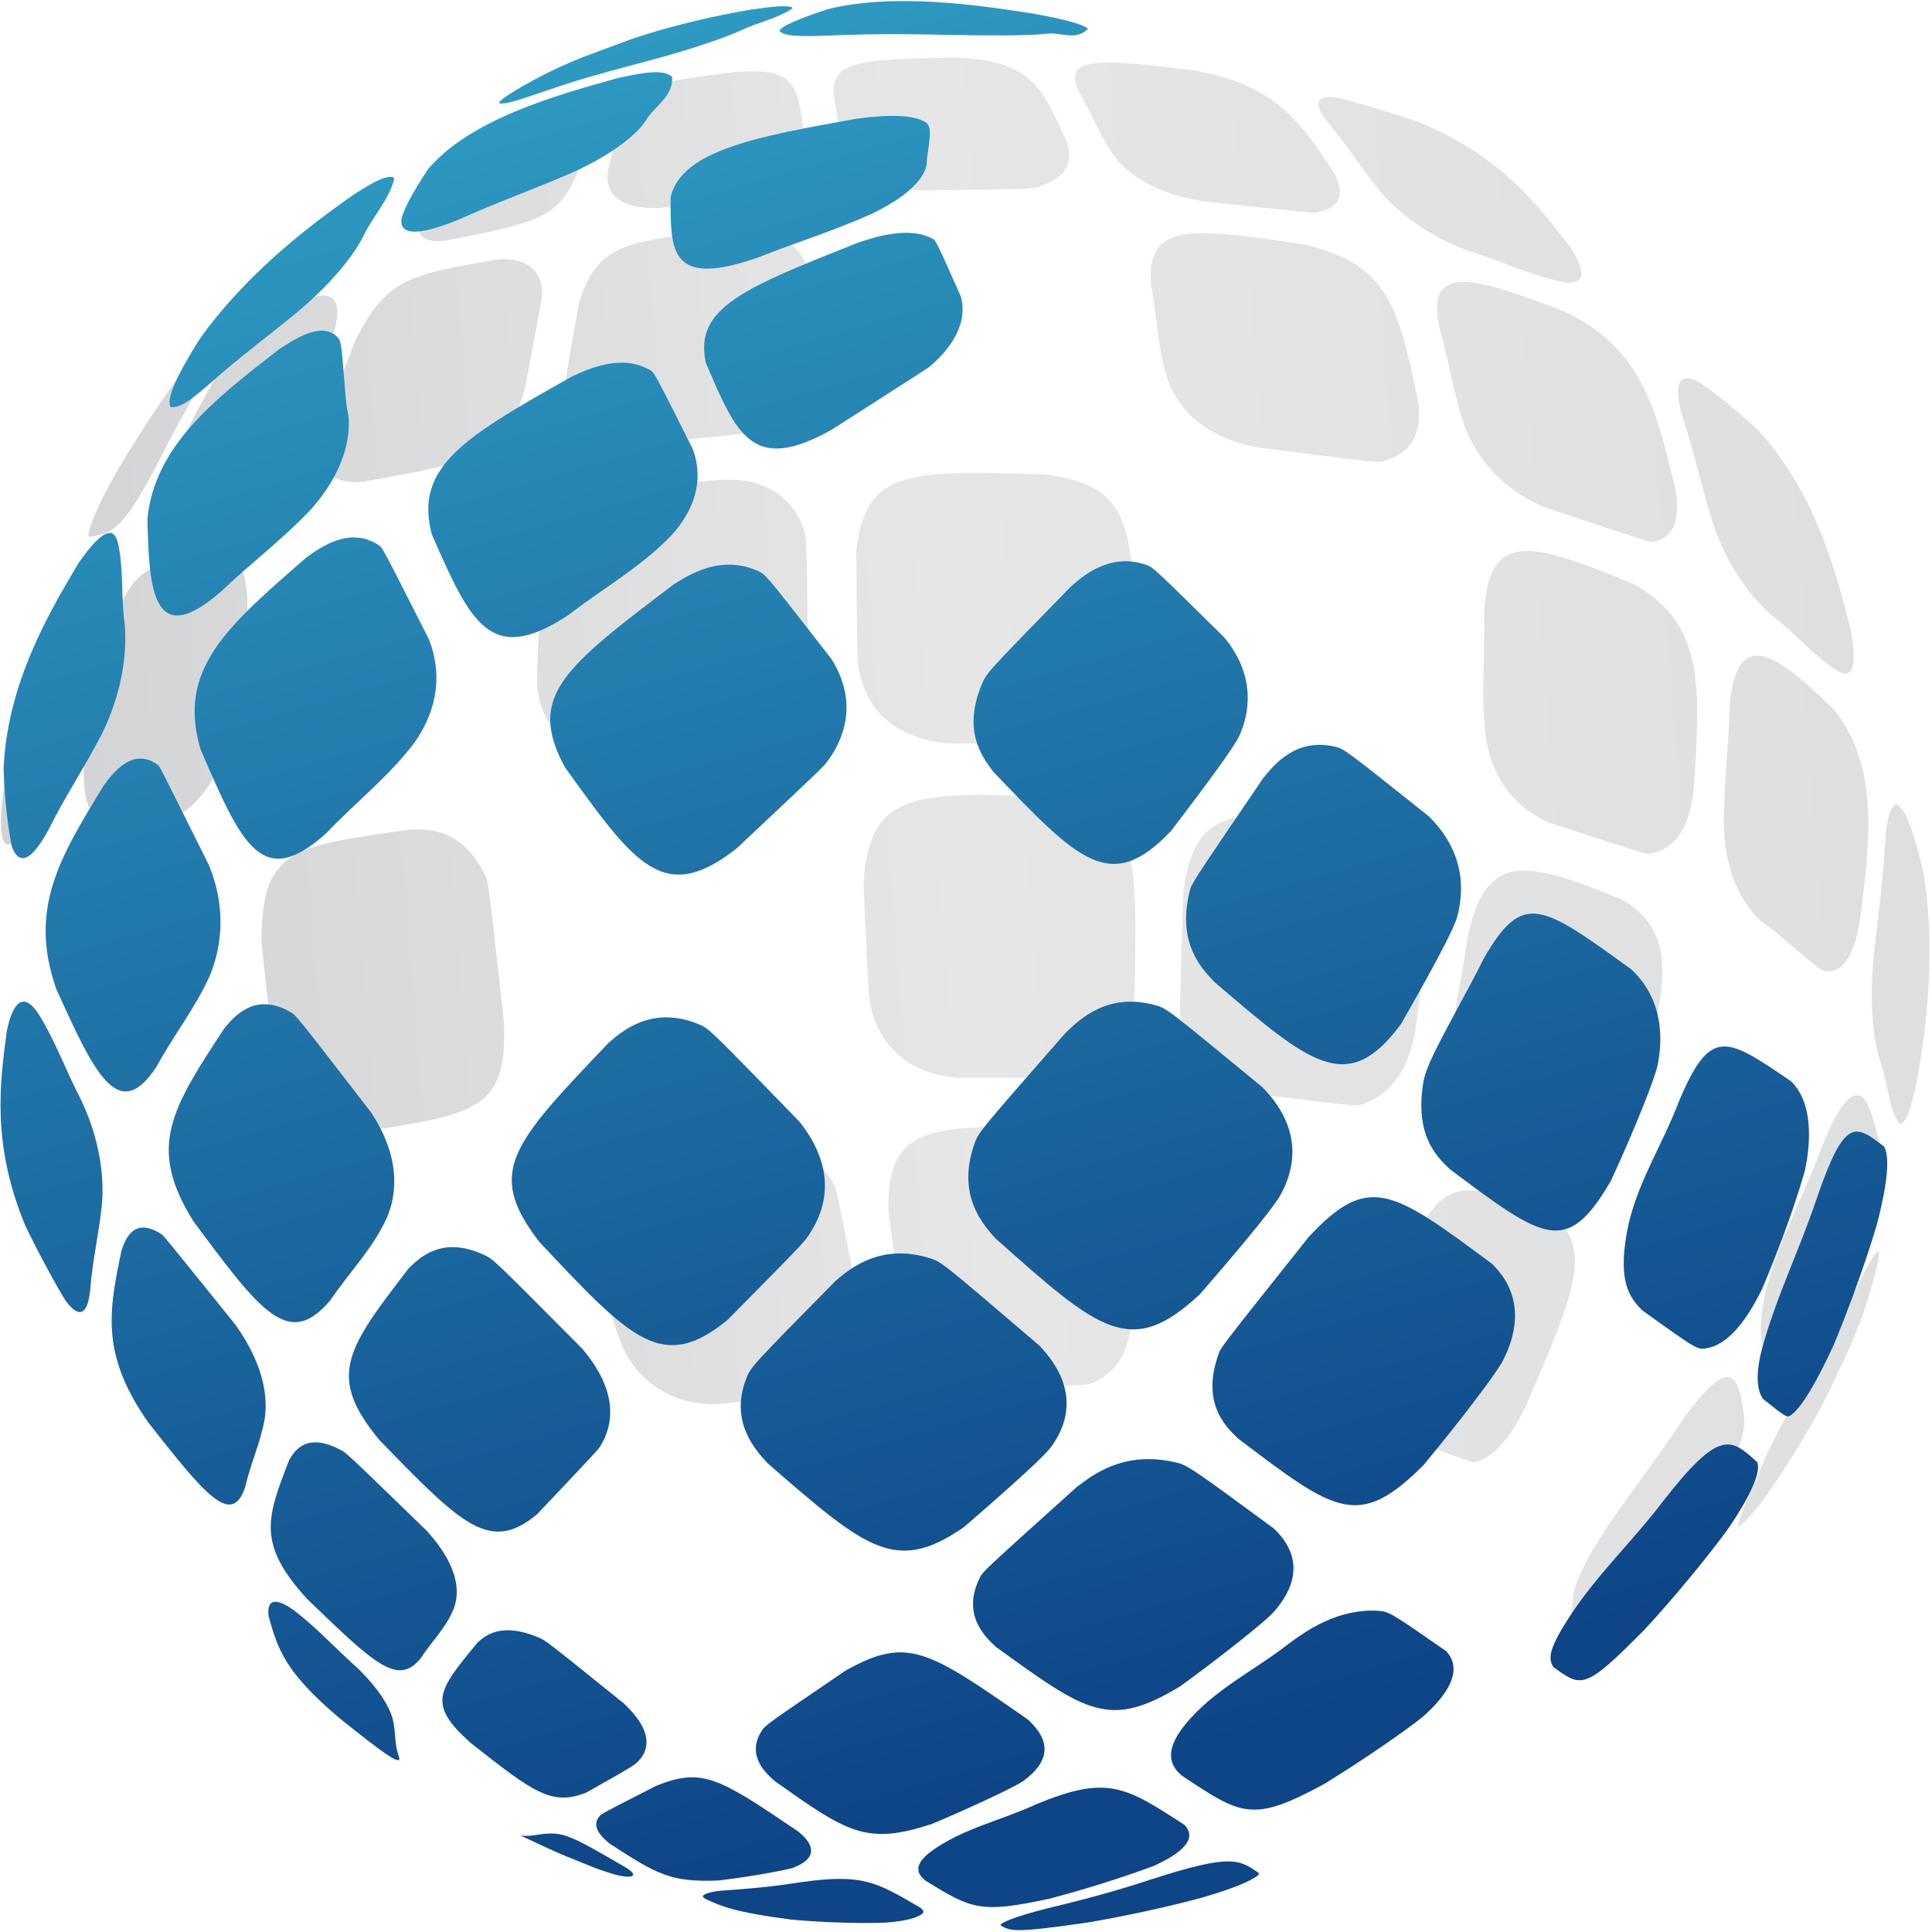
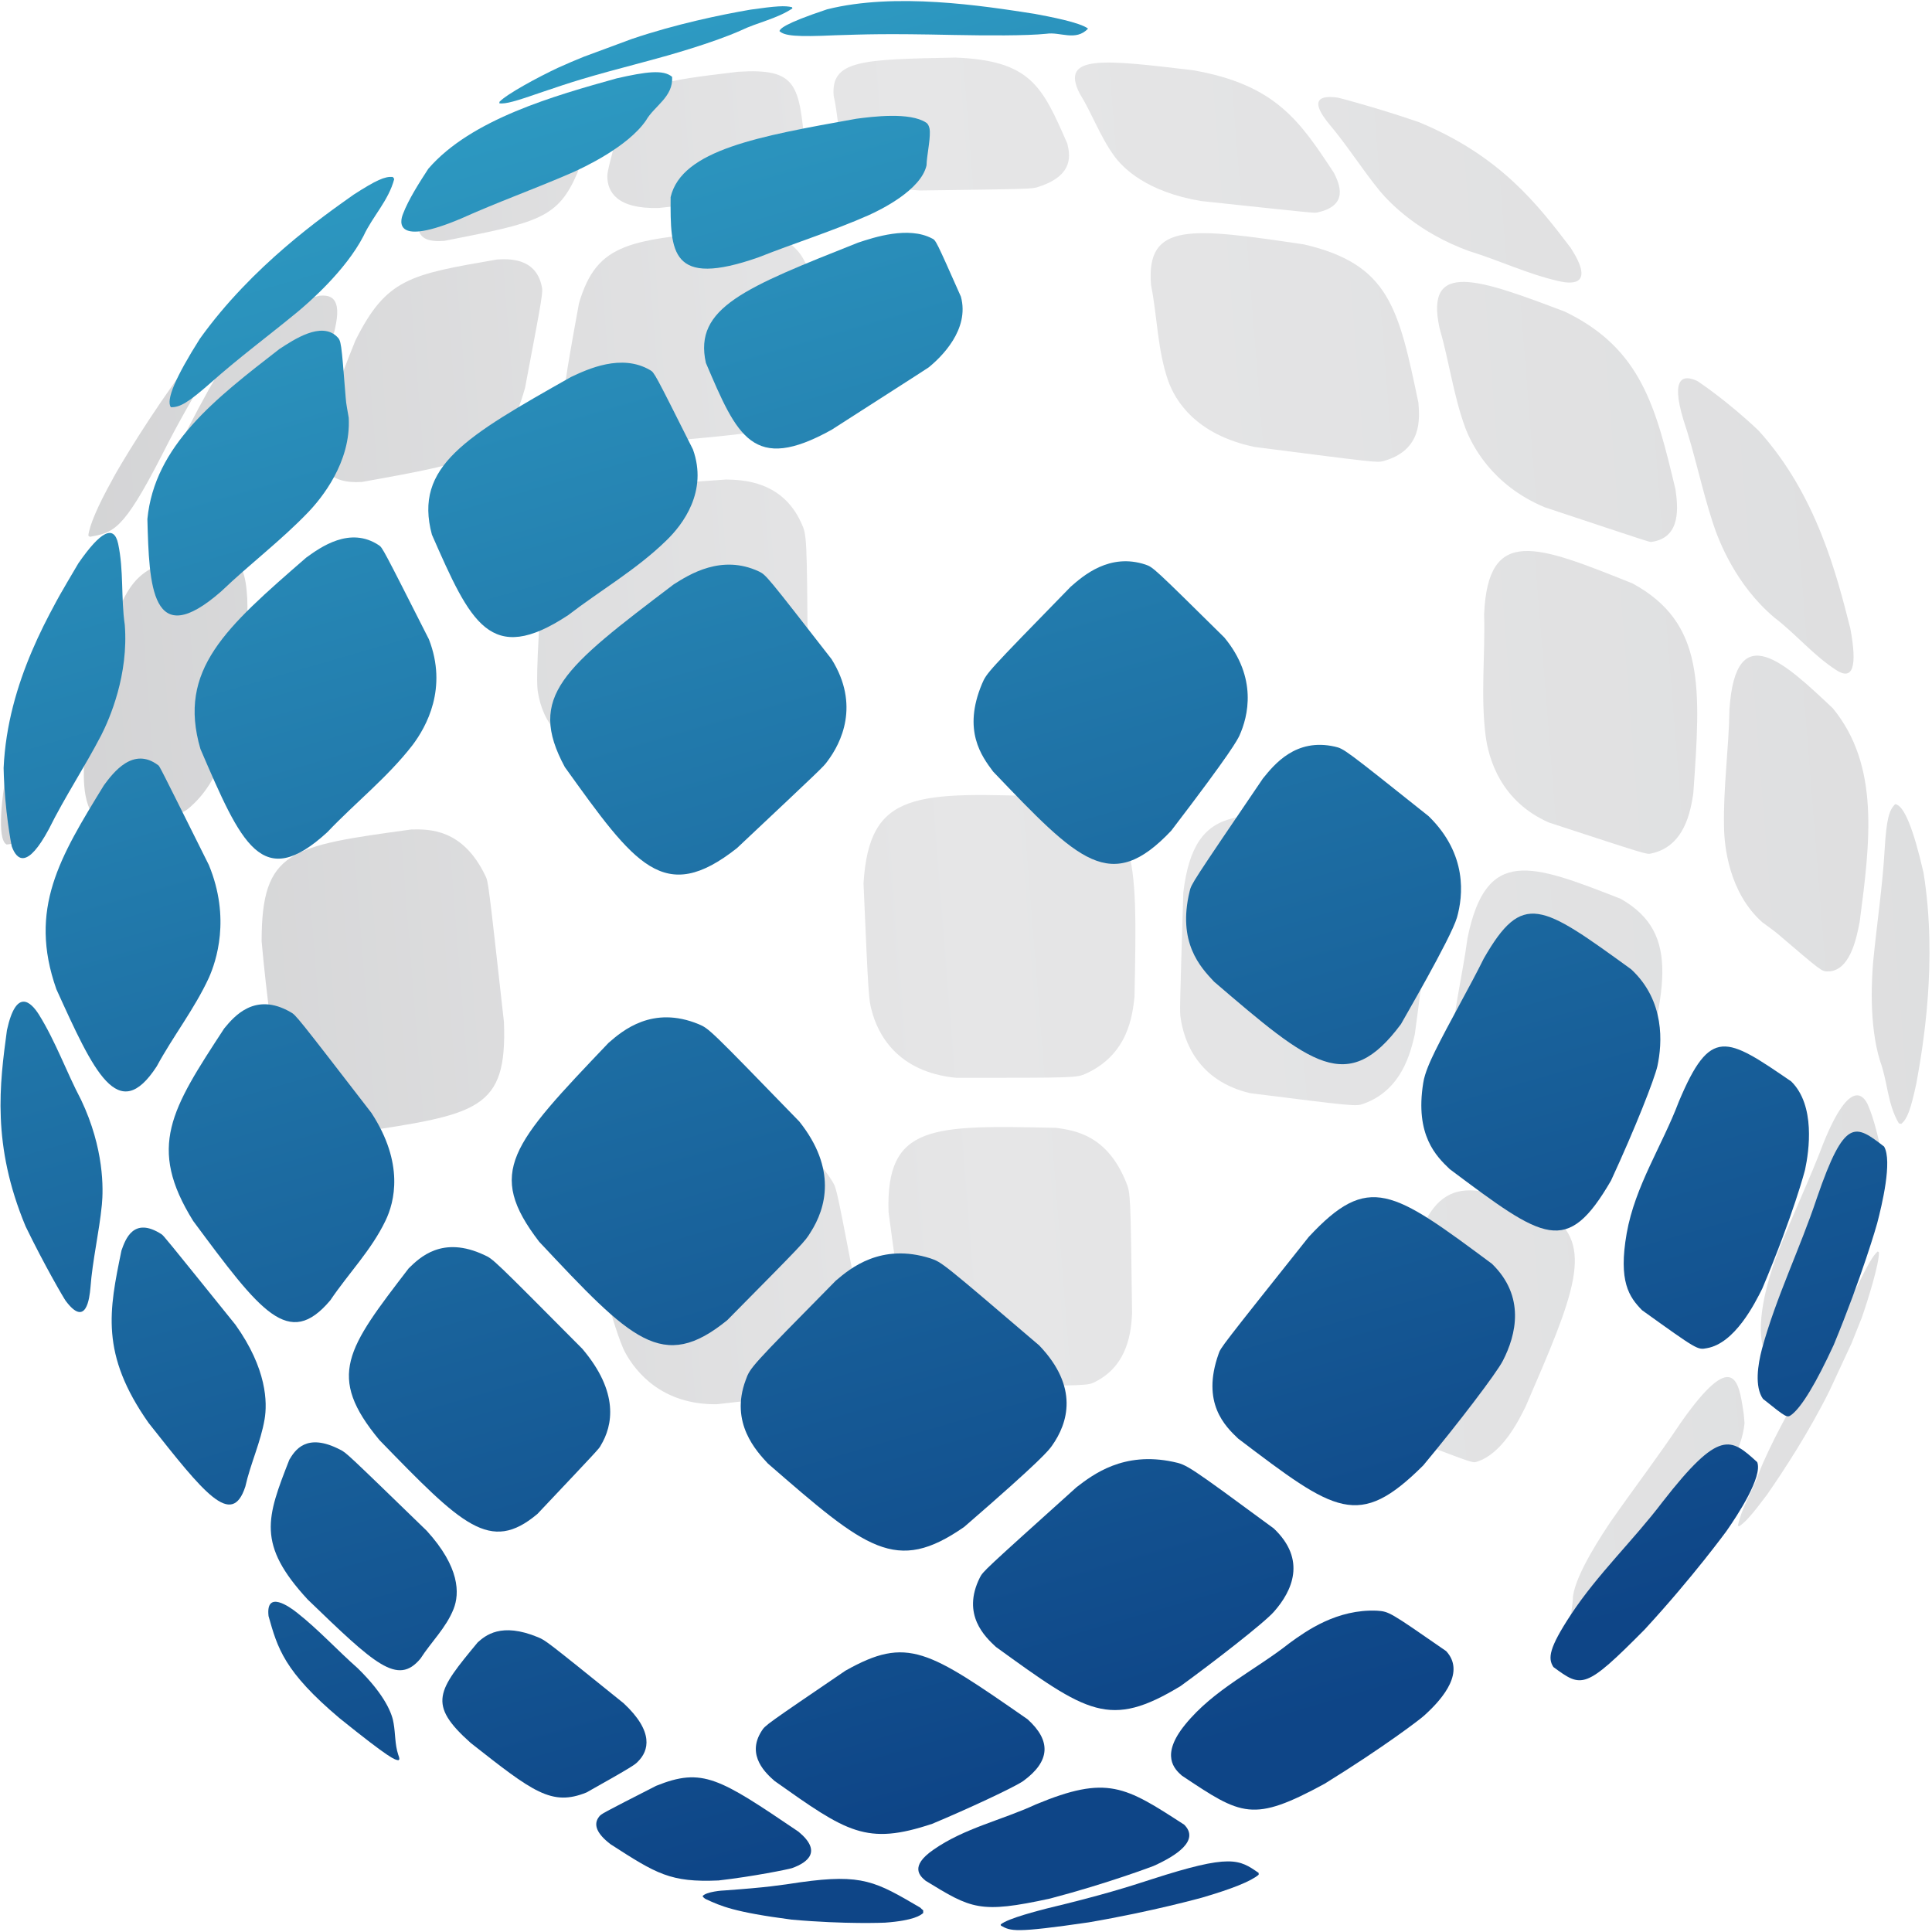
<svg xmlns="http://www.w3.org/2000/svg" version="1.2" style="background-color:#fff" viewBox="0 0 641 641" width="128" height="128">
  <title>Vector Smart Object-ai</title>
  <defs>
    <linearGradient id="g1" x1="998.1" y1="515.6" x2="-313.6" y2="619.8" gradientUnits="userSpaceOnUse">
      <stop offset="0" stop-color="#d6d7d8" />
      <stop offset=".5" stop-color="#e6e6e7" />
      <stop offset="1" stop-color="#bcbdbf" />
    </linearGradient>
    <linearGradient id="g2" x1="936.1" y1="464.6" x2="-233.4" y2="557.5" gradientUnits="userSpaceOnUse">
      <stop offset="0" stop-color="#d6d7d8" />
      <stop offset=".5" stop-color="#e6e6e7" />
      <stop offset="1" stop-color="#bcbdbf" />
    </linearGradient>
    <linearGradient id="g3" x1="984.7" y1="426.1" x2="-314.4" y2="529.2" gradientUnits="userSpaceOnUse">
      <stop offset="0" stop-color="#d6d7d8" />
      <stop offset=".5" stop-color="#e6e6e7" />
      <stop offset="1" stop-color="#bcbdbf" />
    </linearGradient>
    <linearGradient id="g4" x1="951.3" y1="424.8" x2="-290.3" y2="523.3" gradientUnits="userSpaceOnUse">
      <stop offset="0" stop-color="#d6d7d8" />
      <stop offset=".5" stop-color="#e6e6e7" />
      <stop offset="1" stop-color="#bcbdbf" />
    </linearGradient>
    <linearGradient id="g5" x1="995" y1="489.3" x2="-314.9" y2="593.2" gradientUnits="userSpaceOnUse">
      <stop offset="0" stop-color="#d6d7d8" />
      <stop offset=".5" stop-color="#e6e6e7" />
      <stop offset="1" stop-color="#bcbdbf" />
    </linearGradient>
    <linearGradient id="g6" x1="964.8" y1="447.4" x2="-254.5" y2="544.2" gradientUnits="userSpaceOnUse">
      <stop offset="0" stop-color="#d6d7d8" />
      <stop offset=".5" stop-color="#e6e6e7" />
      <stop offset="1" stop-color="#bcbdbf" />
    </linearGradient>
    <linearGradient id="g7" x1="942.3" y1="369.5" x2="-255.7" y2="464.6" gradientUnits="userSpaceOnUse">
      <stop offset="0" stop-color="#d6d7d8" />
      <stop offset=".5" stop-color="#e6e6e7" />
      <stop offset="1" stop-color="#bcbdbf" />
    </linearGradient>
    <linearGradient id="g8" x1="953.5" y1="341.6" x2="-290.8" y2="440.4" gradientUnits="userSpaceOnUse">
      <stop offset="0" stop-color="#d6d7d8" />
      <stop offset=".5" stop-color="#e6e6e7" />
      <stop offset="1" stop-color="#bcbdbf" />
    </linearGradient>
    <linearGradient id="g9" x1="975.6" y1="324.3" x2="-323.1" y2="427.3" gradientUnits="userSpaceOnUse">
      <stop offset="0" stop-color="#d6d7d8" />
      <stop offset=".5" stop-color="#e6e6e7" />
      <stop offset="1" stop-color="#bcbdbf" />
    </linearGradient>
    <linearGradient id="g10" x1="971.4" y1="323.6" x2="-324.1" y2="426.4" gradientUnits="userSpaceOnUse">
      <stop offset="0" stop-color="#d6d7d8" />
      <stop offset=".5" stop-color="#e6e6e7" />
      <stop offset="1" stop-color="#bcbdbf" />
    </linearGradient>
    <linearGradient id="g11" x1="925" y1="369.6" x2="-166.1" y2="456.2" gradientUnits="userSpaceOnUse">
      <stop offset="0" stop-color="#d6d7d8" />
      <stop offset=".5" stop-color="#e6e6e7" />
      <stop offset="1" stop-color="#bcbdbf" />
    </linearGradient>
    <linearGradient id="g12" x1="949.2" y1="308.9" x2="-259" y2="404.8" gradientUnits="userSpaceOnUse">
      <stop offset="0" stop-color="#d6d7d8" />
      <stop offset=".5" stop-color="#e6e6e7" />
      <stop offset="1" stop-color="#bcbdbf" />
    </linearGradient>
    <linearGradient id="g13" x1="955.5" y1="264.8" x2="-293.5" y2="364" gradientUnits="userSpaceOnUse">
      <stop offset="0" stop-color="#d6d7d8" />
      <stop offset=".5" stop-color="#e6e6e7" />
      <stop offset="1" stop-color="#bcbdbf" />
    </linearGradient>
    <linearGradient id="g14" x1="973.7" y1="213.8" x2="-337.8" y2="317.9" gradientUnits="userSpaceOnUse">
      <stop offset="0" stop-color="#d6d7d8" />
      <stop offset=".5" stop-color="#e6e6e7" />
      <stop offset="1" stop-color="#bcbdbf" />
    </linearGradient>
    <linearGradient id="g15" x1="968.2" y1="205.9" x2="-334.4" y2="309.3" gradientUnits="userSpaceOnUse">
      <stop offset="0" stop-color="#d6d7d8" />
      <stop offset=".5" stop-color="#e6e6e7" />
      <stop offset="1" stop-color="#bcbdbf" />
    </linearGradient>
    <linearGradient id="g16" x1="946.2" y1="217.5" x2="-326.5" y2="318.5" gradientUnits="userSpaceOnUse">
      <stop offset="0" stop-color="#d6d7d8" />
      <stop offset=".5" stop-color="#e6e6e7" />
      <stop offset="1" stop-color="#bcbdbf" />
    </linearGradient>
    <linearGradient id="g17" x1="909" y1="222.7" x2="-312.8" y2="319.7" gradientUnits="userSpaceOnUse">
      <stop offset="0" stop-color="#d6d7d8" />
      <stop offset=".5" stop-color="#e6e6e7" />
      <stop offset="1" stop-color="#bcbdbf" />
    </linearGradient>
    <linearGradient id="g18" x1="950.1" y1="212.9" x2="-279.7" y2="310.5" gradientUnits="userSpaceOnUse">
      <stop offset="0" stop-color="#d6d7d8" />
      <stop offset=".5" stop-color="#e6e6e7" />
      <stop offset="1" stop-color="#bcbdbf" />
    </linearGradient>
    <linearGradient id="g19" x1="939.8" y1="163.1" x2="-282.1" y2="260.1" gradientUnits="userSpaceOnUse">
      <stop offset="0" stop-color="#d6d7d8" />
      <stop offset=".5" stop-color="#e6e6e7" />
      <stop offset="1" stop-color="#bcbdbf" />
    </linearGradient>
    <linearGradient id="g20" x1="950.5" y1="128.9" x2="-320.5" y2="229.8" gradientUnits="userSpaceOnUse">
      <stop offset="0" stop-color="#d6d7d8" />
      <stop offset=".5" stop-color="#e6e6e7" />
      <stop offset="1" stop-color="#bcbdbf" />
    </linearGradient>
    <linearGradient id="g21" x1="961.8" y1="103.8" x2="-344.1" y2="207.4" gradientUnits="userSpaceOnUse">
      <stop offset="0" stop-color="#d6d7d8" />
      <stop offset=".5" stop-color="#e6e6e7" />
      <stop offset="1" stop-color="#bcbdbf" />
    </linearGradient>
    <linearGradient id="g22" x1="947.3" y1="109.4" x2="-334.5" y2="211.1" gradientUnits="userSpaceOnUse">
      <stop offset="0" stop-color="#d6d7d8" />
      <stop offset=".5" stop-color="#e6e6e7" />
      <stop offset="1" stop-color="#bcbdbf" />
    </linearGradient>
    <linearGradient id="g23" x1="914.6" y1="119.1" x2="-320.1" y2="217.1" gradientUnits="userSpaceOnUse">
      <stop offset="0" stop-color="#d6d7d8" />
      <stop offset=".5" stop-color="#e6e6e7" />
      <stop offset="1" stop-color="#bcbdbf" />
    </linearGradient>
    <linearGradient id="g24" x1="966.3" y1="119.8" x2="-345.3" y2="223.9" gradientUnits="userSpaceOnUse">
      <stop offset="0" stop-color="#d6d7d8" />
      <stop offset=".5" stop-color="#e6e6e7" />
      <stop offset="1" stop-color="#bcbdbf" />
    </linearGradient>
    <linearGradient id="g25" x1="917.8" y1="79.2" x2="-270.7" y2="173.5" gradientUnits="userSpaceOnUse">
      <stop offset="0" stop-color="#d6d7d8" />
      <stop offset=".5" stop-color="#e6e6e7" />
      <stop offset="1" stop-color="#bcbdbf" />
    </linearGradient>
    <linearGradient id="g26" x1="912.5" y1="48.1" x2="-285.2" y2="143.2" gradientUnits="userSpaceOnUse">
      <stop offset="0" stop-color="#d6d7d8" />
      <stop offset=".5" stop-color="#e6e6e7" />
      <stop offset="1" stop-color="#bcbdbf" />
    </linearGradient>
    <linearGradient id="g27" x1="935.3" y1="31.7" x2="-328.8" y2="132" gradientUnits="userSpaceOnUse">
      <stop offset="0" stop-color="#d6d7d8" />
      <stop offset=".5" stop-color="#e6e6e7" />
      <stop offset="1" stop-color="#bcbdbf" />
    </linearGradient>
    <linearGradient id="g28" x1="958.5" y1="25.6" x2="-352.5" y2="129.6" gradientUnits="userSpaceOnUse">
      <stop offset="0" stop-color="#d6d7d8" />
      <stop offset=".5" stop-color="#e6e6e7" />
      <stop offset="1" stop-color="#bcbdbf" />
    </linearGradient>
    <linearGradient id="g29" x1="937.1" y1="32.2" x2="-336.5" y2="133.3" gradientUnits="userSpaceOnUse">
      <stop offset="0" stop-color="#d6d7d8" />
      <stop offset=".5" stop-color="#e6e6e7" />
      <stop offset="1" stop-color="#bcbdbf" />
    </linearGradient>
    <linearGradient id="g30" x1="372" y1="412.6" x2="204" y2="-167.9" gradientUnits="userSpaceOnUse">
      <stop offset="0" stop-color="#0e4587" />
      <stop offset="1" stop-color="#3bbedb" />
    </linearGradient>
    <linearGradient id="g31" x1="334.7" y1="522.4" x2="129.2" y2="-187.6" gradientUnits="userSpaceOnUse">
      <stop offset="0" stop-color="#0e4587" />
      <stop offset="1" stop-color="#3bbedb" />
    </linearGradient>
    <linearGradient id="g32" x1="342.7" y1="530.2" x2="135.9" y2="-184.4" gradientUnits="userSpaceOnUse">
      <stop offset="0" stop-color="#0e4587" />
      <stop offset="1" stop-color="#3bbedb" />
    </linearGradient>
    <linearGradient id="g33" x1="393.5" y1="538.3" x2="183.6" y2="-187" gradientUnits="userSpaceOnUse">
      <stop offset="0" stop-color="#0e4587" />
      <stop offset="1" stop-color="#3bbedb" />
    </linearGradient>
    <linearGradient id="g34" x1="441.1" y1="535.1" x2="229.6" y2="-195.9" gradientUnits="userSpaceOnUse">
      <stop offset="0" stop-color="#0e4587" />
      <stop offset="1" stop-color="#3bbedb" />
    </linearGradient>
    <linearGradient id="g35" x1="493.4" y1="524.8" x2="288.1" y2="-184.6" gradientUnits="userSpaceOnUse">
      <stop offset="0" stop-color="#0e4587" />
      <stop offset="1" stop-color="#3bbedb" />
    </linearGradient>
    <linearGradient id="g36" x1="553" y1="531" x2="331.5" y2="-234.4" gradientUnits="userSpaceOnUse">
      <stop offset="0" stop-color="#0e4587" />
      <stop offset="1" stop-color="#3bbedb" />
    </linearGradient>
    <linearGradient id="g37" x1="586.6" y1="524.1" x2="362.7" y2="-249.5" gradientUnits="userSpaceOnUse">
      <stop offset="0" stop-color="#0e4587" />
      <stop offset="1" stop-color="#3bbedb" />
    </linearGradient>
    <linearGradient id="g38" x1="313.1" y1="598.7" x2="78.9" y2="-210.5" gradientUnits="userSpaceOnUse">
      <stop offset="0" stop-color="#0e4587" />
      <stop offset="1" stop-color="#3bbedb" />
    </linearGradient>
    <linearGradient id="g39" x1="259.6" y1="560.5" x2="46.1" y2="-177.3" gradientUnits="userSpaceOnUse">
      <stop offset="0" stop-color="#0e4587" />
      <stop offset="1" stop-color="#3bbedb" />
    </linearGradient>
    <linearGradient id="g40" x1="245.9" y1="563.4" x2="38.2" y2="-154.3" gradientUnits="userSpaceOnUse">
      <stop offset="0" stop-color="#0e4587" />
      <stop offset="1" stop-color="#3bbedb" />
    </linearGradient>
    <linearGradient id="g41" x1="266.7" y1="570.9" x2="57.6" y2="-151.5" gradientUnits="userSpaceOnUse">
      <stop offset="0" stop-color="#0e4587" />
      <stop offset="1" stop-color="#3bbedb" />
    </linearGradient>
    <linearGradient id="g42" x1="353.9" y1="568.6" x2="142" y2="-163.6" gradientUnits="userSpaceOnUse">
      <stop offset="0" stop-color="#0e4587" />
      <stop offset="1" stop-color="#3bbedb" />
    </linearGradient>
    <linearGradient id="g43" x1="408.4" y1="559.5" x2="204.1" y2="-146.6" gradientUnits="userSpaceOnUse">
      <stop offset="0" stop-color="#0e4587" />
      <stop offset="1" stop-color="#3bbedb" />
    </linearGradient>
    <linearGradient id="g44" x1="491.6" y1="550.8" x2="277.9" y2="-187.5" gradientUnits="userSpaceOnUse">
      <stop offset="0" stop-color="#0e4587" />
      <stop offset="1" stop-color="#3bbedb" />
    </linearGradient>
    <linearGradient id="g45" x1="186.7" y1="641.4" x2="-49.6" y2="-175.2" gradientUnits="userSpaceOnUse">
      <stop offset="0" stop-color="#0e4587" />
      <stop offset="1" stop-color="#3bbedb" />
    </linearGradient>
    <linearGradient id="g46" x1="142.5" y1="577.4" x2="-61.2" y2="-126.5" gradientUnits="userSpaceOnUse">
      <stop offset="0" stop-color="#0e4587" />
      <stop offset="1" stop-color="#3bbedb" />
    </linearGradient>
    <linearGradient id="g47" x1="158.2" y1="594.8" x2="-49.9" y2="-124.3" gradientUnits="userSpaceOnUse">
      <stop offset="0" stop-color="#0e4587" />
      <stop offset="1" stop-color="#3bbedb" />
    </linearGradient>
    <linearGradient id="g48" x1="218.4" y1="606.1" x2="7" y2="-124.5" gradientUnits="userSpaceOnUse">
      <stop offset="0" stop-color="#0e4587" />
      <stop offset="1" stop-color="#3bbedb" />
    </linearGradient>
    <linearGradient id="g49" x1="265.6" y1="601.6" x2="53.2" y2="-132.4" gradientUnits="userSpaceOnUse">
      <stop offset="0" stop-color="#0e4587" />
      <stop offset="1" stop-color="#3bbedb" />
    </linearGradient>
    <linearGradient id="g50" x1="322.9" y1="594.9" x2="108.6" y2="-145.7" gradientUnits="userSpaceOnUse">
      <stop offset="0" stop-color="#0e4587" />
      <stop offset="1" stop-color="#3bbedb" />
    </linearGradient>
    <linearGradient id="g51" x1="375.5" y1="586.8" x2="155" y2="-175" gradientUnits="userSpaceOnUse">
      <stop offset="0" stop-color="#0e4587" />
      <stop offset="1" stop-color="#3bbedb" />
    </linearGradient>
    <linearGradient id="g52" x1="93.3" y1="643.6" x2="-130.6" y2="-130.2" gradientUnits="userSpaceOnUse">
      <stop offset="0" stop-color="#0e4587" />
      <stop offset="1" stop-color="#3bbedb" />
    </linearGradient>
    <linearGradient id="g53" x1="94.2" y1="620.9" x2="-113.9" y2="-98" gradientUnits="userSpaceOnUse">
      <stop offset="0" stop-color="#0e4587" />
      <stop offset="1" stop-color="#3bbedb" />
    </linearGradient>
    <linearGradient id="g54" x1="114.8" y1="630.9" x2="-95.9" y2="-97.1" gradientUnits="userSpaceOnUse">
      <stop offset="0" stop-color="#0e4587" />
      <stop offset="1" stop-color="#3bbedb" />
    </linearGradient>
    <linearGradient id="g55" x1="152.2" y1="632.1" x2="-59.8" y2="-100.3" gradientUnits="userSpaceOnUse">
      <stop offset="0" stop-color="#0e4587" />
      <stop offset="1" stop-color="#3bbedb" />
    </linearGradient>
    <linearGradient id="g56" x1="237.7" y1="620.9" x2="32.6" y2="-87.7" gradientUnits="userSpaceOnUse">
      <stop offset="0" stop-color="#0e4587" />
      <stop offset="1" stop-color="#3bbedb" />
    </linearGradient>
    <linearGradient id="g57" x1="279.3" y1="615.7" x2="75.8" y2="-87.6" gradientUnits="userSpaceOnUse">
      <stop offset="0" stop-color="#0e4587" />
      <stop offset="1" stop-color="#3bbedb" />
    </linearGradient>
    <linearGradient id="g58" x1="290.7" y1="612" x2="85.4" y2="-97.4" gradientUnits="userSpaceOnUse">
      <stop offset="0" stop-color="#0e4587" />
      <stop offset="1" stop-color="#3bbedb" />
    </linearGradient>
    <linearGradient id="g59" x1="63.9" y1="651.3" x2="-152.2" y2="-95.1" gradientUnits="userSpaceOnUse">
      <stop offset="0" stop-color="#0e4587" />
      <stop offset="1" stop-color="#3bbedb" />
    </linearGradient>
    <linearGradient id="g60" x1="77.5" y1="646.9" x2="-132.9" y2="-80.2" gradientUnits="userSpaceOnUse">
      <stop offset="0" stop-color="#0e4587" />
      <stop offset="1" stop-color="#3bbedb" />
    </linearGradient>
    <linearGradient id="g61" x1="112.9" y1="648.6" x2="-99.9" y2="-86.6" gradientUnits="userSpaceOnUse">
      <stop offset="0" stop-color="#0e4587" />
      <stop offset="1" stop-color="#3bbedb" />
    </linearGradient>
    <linearGradient id="g62" x1="155.9" y1="645.6" x2="-59" y2="-96.8" gradientUnits="userSpaceOnUse">
      <stop offset="0" stop-color="#0e4587" />
      <stop offset="1" stop-color="#3bbedb" />
    </linearGradient>
    <linearGradient id="g63" x1="187.3" y1="639.7" x2="-25.1" y2="-94.3" gradientUnits="userSpaceOnUse">
      <stop offset="0" stop-color="#0e4587" />
      <stop offset="1" stop-color="#3bbedb" />
    </linearGradient>
    <linearGradient id="g64" x1="202.2" y1="634.3" x2="-3.6" y2="-76.9" gradientUnits="userSpaceOnUse">
      <stop offset="0" stop-color="#0e4587" />
      <stop offset="1" stop-color="#3bbedb" />
    </linearGradient>
    <linearGradient id="g65" x1="104.2" y1="659.7" x2="-116.1" y2="-101.6" gradientUnits="userSpaceOnUse">
      <stop offset="0" stop-color="#0e4587" />
      <stop offset="1" stop-color="#3bbedb" />
    </linearGradient>
    <linearGradient id="g66" x1="159.5" y1="646.7" x2="-61.6" y2="-117.5" gradientUnits="userSpaceOnUse">
      <stop offset="0" stop-color="#0e4587" />
      <stop offset="1" stop-color="#3bbedb" />
    </linearGradient>
  </defs>
  <style>
		.s0 { fill: url(#g1) } 
		.s1 { fill: url(#g2) } 
		.s2 { fill: url(#g3) } 
		.s3 { fill: url(#g4) } 
		.s4 { fill: url(#g5) } 
		.s5 { fill: url(#g6) } 
		.s6 { fill: url(#g7) } 
		.s7 { fill: url(#g8) } 
		.s8 { fill: url(#g9) } 
		.s9 { fill: url(#g10) } 
		.s10 { fill: url(#g11) } 
		.s11 { fill: url(#g12) } 
		.s12 { fill: url(#g13) } 
		.s13 { fill: url(#g14) } 
		.s14 { fill: url(#g15) } 
		.s15 { fill: url(#g16) } 
		.s16 { fill: url(#g17) } 
		.s17 { fill: url(#g18) } 
		.s18 { fill: url(#g19) } 
		.s19 { fill: url(#g20) } 
		.s20 { fill: url(#g21) } 
		.s21 { fill: url(#g22) } 
		.s22 { fill: url(#g23) } 
		.s23 { fill: url(#g24) } 
		.s24 { fill: url(#g25) } 
		.s25 { fill: url(#g26) } 
		.s26 { fill: url(#g27) } 
		.s27 { fill: url(#g28) } 
		.s28 { fill: url(#g29) } 
		.s29 { fill: url(#g30) } 
		.s30 { fill: url(#g31) } 
		.s31 { fill: url(#g32) } 
		.s32 { fill: url(#g33) } 
		.s33 { fill: url(#g34) } 
		.s34 { fill: url(#g35) } 
		.s35 { fill: url(#g36) } 
		.s36 { fill: url(#g37) } 
		.s37 { fill: url(#g38) } 
		.s38 { fill: url(#g39) } 
		.s39 { fill: url(#g40) } 
		.s40 { fill: url(#g41) } 
		.s41 { fill: url(#g42) } 
		.s42 { fill: url(#g43) } 
		.s43 { fill: url(#g44) } 
		.s44 { fill: url(#g45) } 
		.s45 { fill: url(#g46) } 
		.s46 { fill: url(#g47) } 
		.s47 { fill: url(#g48) } 
		.s48 { fill: url(#g49) } 
		.s49 { fill: url(#g50) } 
		.s50 { fill: url(#g51) } 
		.s51 { fill: url(#g52) } 
		.s52 { fill: url(#g53) } 
		.s53 { fill: url(#g54) } 
		.s54 { fill: url(#g55) } 
		.s55 { fill: url(#g56) } 
		.s56 { fill: url(#g57) } 
		.s57 { fill: url(#g58) } 
		.s58 { fill: url(#g59) } 
		.s59 { fill: url(#g60) } 
		.s60 { fill: url(#g61) } 
		.s61 { fill: url(#g62) } 
		.s62 { fill: url(#g63) } 
		.s63 { fill: url(#g64) } 
		.s64 { fill: url(#g65) } 
		.s65 { fill: url(#g66) } 
	</style>
  <g id="Layer 1">
    <g id="&lt;Group&gt;">
      <g id="&lt;Group&gt;">
        <g id="&lt;Group&gt;">
          <path id="&lt;Path&gt;" class="s0" d="m534.5 504.7c7.6-10.9 15.7-21.5 23.1-32.6 17.6-25.1 19.3-13.8 20.8-3.9 0.2 1.2 0.3 2.8 0.4 4-1.6 17.4-24 40.1-40.4 56.6-4 3.7-14.5 13.6-17.6 11.9 0-3.8 1-7.5 1.1-11.2 1.1-7.7 10-20.9 12.6-24.8z" />
          <path id="&lt;Path&gt;" class="s1" d="m460.4 453.9c0.1-0.5 0.1-0.5 8.1-37.4 8.3-28.7 20.6-23.7 45.2-13.8 15.8 10 8.5 26.9-7.5 63.9-2.5 5.1-7.9 15.8-16.3 18.4-1.3 0.4-1.3 0.4-20.4-6.9-9.9-5.6-9.6-18.8-9.1-24.2z" />
          <path id="&lt;Path&gt;" class="s2" d="m301.1 440.4c-0.5-1.5-2-5.3-6.3-38.3-0.9-29.2 14.5-28.8 55.7-27.9 6.2 0.9 16.8 2.4 23.1 18 1.5 3.7 1.5 3.7 2 43.6-0.3 5.5-1.1 17.1-12.3 22.7-2.4 1.2-2.4 1.2-35.7 1.4-17.3-1.6-24-12.9-26.5-19.5z" />
          <path id="&lt;Path&gt;" class="s3" d="m207.4 448.7c-3.4-6.2-11.7-37.8-11.8-38.1-4.4-29.3 11.5-30.5 53.7-33.9 6.7 0.3 17.9 0.6 27 15.5 1.3 2.2 1.3 2.2 9.2 43.6 0.7 6.1 1.9 17.4-9.3 24.4-2.6 1.7-2.6 1.7-38.4 5.7-18.1 0.2-26.8-10.6-30.4-17.2z" />
          <path id="&lt;Path&gt;" class="s4" d="m598 460.3c11.5-19.9 12.9-22.8 17.6-32.4 4.3-8.7 5.8-11.3 7.4-12.7 0.1 0.1 0.3 0.2 0.4 0.3 0.1 3.6-3.4 15.1-5.7 21.7-1.7 4.3-1.9 4.7-3.4 8.5l-7.3 15.7c-6.8 13.7-15.1 26.4-20.8 34.6-5.1 6.8-7.2 9.1-9.2 10.4-0.2-0.1-0.3-0.2-0.4-0.2 1.3-6.2 4.9-11.5 6.9-17.3 3.6-9.4 11.3-23.1 14.5-28.6z" />
          <path id="&lt;Path&gt;" class="s5" d="m589.9 415.5c4.8-12.3 10.5-24.1 15.1-36.3 9-22.2 13.5-15.3 14.7-12.7 2.1 4.7 3.6 11.5 4.7 16.6 1.6 21.7-12.6 47-23 65.4-5.3 8.5-8.9 13.1-12.6 13.4-5.1-4.5-2.6-11-4.2-16.4-1.9-10.4 3.6-25.6 5.3-30z" />
          <path id="&lt;Path&gt;" class="s6" d="m481.3 351.8c0.2-13.7 3.8-27.1 5.6-40.6 6.2-30.4 21.1-24.6 50.8-13 20.4 11.6 15 31 4.4 69.5-2.1 5.7-6.3 17.5-16.9 20.2-1.6 0.4-1.6 0.4-28.8-8.5-13.3-6.3-15.2-20-15.1-27.6z" />
          <path id="&lt;Path&gt;" class="s7" d="m391.7 337.7c-0.3-2.2-0.3-2.2 0.9-41.6 3.7-30.6 20-27.9 59.4-21.3 25.6 7.6 23.5 22.9 17.4 68.4-1.4 5.9-4.2 18.4-17 23-2.6 0.9-2.6 0.9-37.6-3.5-17.5-4.1-22-17.4-23.1-25z" />
          <path id="&lt;Path&gt;" class="s8" d="m289.2 335.2c-0.9-3.2-1.1-4.3-2.7-42.1 1.9-30.9 17.3-30.4 63-28.7 28.1 4.2 27.9 17.3 26.9 66.4-0.7 6.2-2.1 19-16.1 25.4-3.2 1.4-3.2 1.4-43 1.4-19.9-1.9-26.2-14.9-28.1-22.4z" />
          <path id="&lt;Path&gt;" class="s9" d="m92.6 355.6c-1.4-4.4-4.2-25.4-5.8-43.3 0-30.3 9.6-31.6 49.7-37.1 5.9-0.1 17-0.3 24.5 15.3 1 1.9 1 1.9 6.2 48.6 1.1 29.2-8.6 30.6-49.3 36.7-15.5 0.2-22.3-10.9-25.3-20.2z" />
          <path id="&lt;Path&gt;" class="s10" d="m621.5 318.9c1.2-12.4 3.1-24.8 3.8-37.2 0.6-9.7 1.4-12.9 3.5-14.9 2.9 0.4 6 8 9.4 22.8 4.7 29.5-0.2 57.8-2.4 69.9-1.9 8.8-3 11.7-5 13.4-0.2-0.1-0.6-0.1-0.8-0.2-3.8-6.4-3.7-13.8-6.2-20.6-3.9-12.4-2.7-28.6-2.3-33.2z" />
          <path id="&lt;Path&gt;" class="s11" d="m572 274.5c-0.3-13.1 1.6-26.1 1.8-39.2 2.1-30.8 18.4-15.3 34.3-0.3 15.6 19 12.4 44.2 8.9 70.9-1.1 5.7-3.3 16.4-10.6 16.4-2 0-2 0-16.4-12.3-1.5-1.3-3.7-2.8-5.3-4-11.1-9.9-12.6-25.3-12.7-31.5z" />
          <path id="&lt;Path&gt;" class="s12" d="m492.9 244.1c-1.7-13.4-0.1-26.9-0.5-40.3 1.3-29.5 17.4-23 49.3-10.2 24 13.1 22.6 34.4 20.1 69.7-0.9 5.7-2.8 17.6-14.1 19.9-1.4 0.3-1.4 0.3-33.8-10.3-15.9-7-20-21-21-28.8z" />
-           <path id="&lt;Path&gt;" class="s13" d="m285.2 223.3c-0.8-3.6-0.8-3.6-1.1-40.2 2.8-27.6 17.9-27.1 62.5-25.7 29 3.8 29.3 16.3 30.5 62.9-0.5 6.2-1.5 19.2-16.8 25.5-3.5 1.5-3.5 1.5-46.5 0.8-19.9-2.2-26.6-13.9-28.6-23.3z" />
          <path id="&lt;Path&gt;" class="s14" d="m178.5 229.8c-0.3-1.7-0.9-5.3 1.6-39.6 4.8-27.2 17.8-28.1 60.8-31.1 5.6 0.1 18.6 0.5 24.9 14.3 1.9 4.1 1.9 4.1 2.2 44.5-0.6 6.3-1.8 19.4-17 27.3-3.7 1.9-3.7 1.9-46 5.2-19.1-0.4-25-11.4-26.5-20.6z" />
          <path id="&lt;Path&gt;" class="s15" d="m27.9 253.8c0-1.2 2-16.5 7.3-39.3 7.8-26 12-26.9 35.4-31.6 3.2-0.1 9.9-0.4 11.2 12.7 1.6 15-3.7 29.2-5.4 43.8-1 6.6-3 19-12.9 28-3 2.7-3 2.7-25.6 6.7-9.2-0.3-10.5-11.2-10-20.3z" />
          <path id="&lt;Path&gt;" class="s16" d="m1.8 258.1c0-0.2 3.1-17.2 9.7-39.3 8.5-25.5 9.7-25.7 18.4-27.5 2.4 0.5 3.3 2.8 1.8 14.3-1.9 14.8-6.7 29.1-9.3 43.8-5.4 29-9.7 29.5-20.2 30.8-3.5-1.8-1.2-17.4-0.4-22.1z" />
          <path id="&lt;Path&gt;" class="s17" d="m568.3 173.5c-3.7-11.3-6-23-9.8-34.3-4.3-14.3 0.1-14.9 4.6-12.8 0.4 0.2 10.1 6.7 20.4 16.5 19.2 21.2 25.9 47.9 30.4 65.6 2.4 12.8 0.8 17.4-4.7 13.8-7.6-4.9-13.4-12-20.5-17.4-12.8-10.8-18.5-25.5-20.4-31.4z" />
          <path id="&lt;Path&gt;" class="s18" d="m486.1 141.8c-3.9-10.7-5.3-22-8.5-33-5-22.9 13.6-16 41.6-5.4 25.5 12.3 30.2 31.9 36.7 59 0.7 5.2 2.2 16-8 17.4-0.5 0.1-0.5 0.1-35.4-11.5-17.7-7.4-24.3-20.9-26.4-26.5z" />
          <path id="&lt;Path&gt;" class="s19" d="m387.6 126.4c-3.6-10.3-3.6-21.2-5.7-31.8-1.8-21.2 13.6-19 50.8-13.5 28.2 6.6 31.3 21 37.9 52.5 0.4 5.2 1.4 15.8-11.7 19.4-2.1 0.5-2.1 0.5-42.6-4.7-19.7-4.1-26.4-15.5-28.7-21.9z" />
          <path id="&lt;Path&gt;" class="s20" d="m187.3 131.5c-0.1-2-0.2-3.7 4.8-30.9 6-20.3 16.9-21.2 52.9-24.2 4.1 0 16.4 0 21.7 9.8 2.1 4 2.1 4 1.9 33.9-0.7 5-2 15.5-16.7 22.3-3.3 1.5-3.3 1.5-42.7 5.1-17.2 0.1-21.4-8.7-21.9-16z" />
          <path id="&lt;Path&gt;" class="s21" d="m106.6 144.5c0.6-3.6 6.6-19.9 11.3-31.5 10.3-20.6 18-21.9 47-26.9 3.5-0.2 12.7-0.8 14.8 8.7 0.5 2.2 0.5 2.2-5.5 33.9-6.4 22.7-14.6 24.1-54.1 31.2-10.7 0.7-15.3-4.5-13.5-15.4z" />
          <path id="&lt;Path&gt;" class="s22" d="m56.1 155.1c0-0.1 6.5-14.5 16.6-31.9 12.9-20.2 16.1-20.9 33.4-25.1 2.3-0.1 7.2-0.5 5.4 9.2-2.2 12.3-9.1 23-13.3 34.5-9.9 23.9-16.8 25.3-39.7 30.2-7.3 0-5.3-9.2-2.4-16.9z" />
          <path id="&lt;Path&gt;" class="s23" d="m37.3 159.1c0-0.2 8.1-14.6 20.8-32.5 14.9-20 16.2-20.3 19.7-21.3 0.2 0.1 0.4 0.1 0.5 0.2-0.3 3.2-6 12.7-7.2 14.5-10 16.5-14.3 24.9-17.7 31.6-12.6 24.5-15.8 25.1-23.6 26.5-0.2-0.1-0.3-0.3-0.5-0.4 0.4-3.4 3-9.6 8-18.6z" />
          <path id="&lt;Path&gt;" class="s24" d="m457.9 63.5c-5.9-7.2-10.8-15.1-16.8-22.2-2.1-2.6-8.5-10.5 2.8-8.9 1 0.2 13.4 3.5 26.8 8.1 27.1 11.2 39.5 27.4 50.4 41.7 7.9 12.2 1 12.2-3.8 11.1-10.3-2.3-19.8-6.9-29.9-10-16.8-6.1-26.2-15.9-29.5-19.8z" />
          <path id="&lt;Path&gt;" class="s25" d="m369.5 51.5c-4.6-6.4-7.2-13.9-11.3-20.5-6.6-13 8.1-11.2 37.6-7.7 27.6 4.8 35.6 17.1 46.8 34.1 1.7 3.5 5.2 10.8-5.6 13.1-1 0.2-1 0.2-38.5-3.8-17.9-3-25.9-10.8-29-15.2z" />
          <path id="&lt;Path&gt;" class="s26" d="m280.6 51.2c-2.7-6.2-2.5-13-4-19.4-1-11.9 9.5-12.1 40.4-12.7 25.1 1 28.8 9.6 37.1 28.5 0.8 3.4 2.6 10.5-9.6 14.4-2.1 0.7-2.1 0.7-39.2 1.2-16.5-0.8-22.5-6.9-24.7-12z" />
          <path id="&lt;Path&gt;" class="s27" d="m201.5 58.7c0-1.3 0-2.3 4.8-19.4 4.9-11.5 12.8-12.4 38.7-15.5 19.6-1.2 20.1 4.4 22.1 25.2-0.2 3.3-0.7 10.3-12.9 15.3-2.6 1.1-2.6 1.1-35.6 4.7-14 0.4-17-5.4-17.1-10.3z" />
          <path id="&lt;Path&gt;" class="s28" d="m140.4 69.8c0.6-1.1 7.2-11.2 14.3-20.2 10.8-11.8 16.2-12.9 33.8-16.8 5.7-0.8 8.8 0.5 9.2 3.8 0.2 1.2 0.2 1.2-6.1 20.7-6.5 15.2-13 16.5-44.1 22.6-10.3 0.9-9.5-5-7.1-10.1z" />
        </g>
        <g id="&lt;Group&gt;">
          <path id="&lt;Path&gt;" class="s29" d="m316.5 11.6c-23.3-0.5-29.3-0.2-39.4 0.1-12.9 0.6-16.9 0.2-18.5-1.4 0.3-0.7 1.1-2.3 15.8-7.2 22.7-5.7 51.6-1.2 68.9 1.5 4.8 0.9 15 2.8 17.7 4.9-4.1 4.3-9.2 1-13.8 1.7-6.6 0.7-20.3 0.6-30.7 0.4z" />
          <path id="&lt;Path&gt;" class="s30" d="m288.2 71.4c-12 5.3-24.5 9.2-36.6 14-29.2 10.2-29.2-1.8-29.1-20 3.7-15.7 29.3-20.2 61.6-26 5.3-0.7 17.8-2.3 23.2 1.3 0.8 0.5 1.2 1.9 1.2 2.9 0.1 3.4-1 7.9-1.1 11.3-1.9 8.2-15.2 14.7-19.2 16.5z" />
          <path id="&lt;Path&gt;" class="s31" d="m308.1 121.9c-0.4 0.3-0.4 0.3-32.2 20.7-26.1 14.5-31.3 2.2-41.7-22.2-4.1-18.3 13-25 50.5-39.9 5.4-1.8 16.7-5.5 24.5-1.4 1.3 0.6 1.3 0.6 9.6 19.3 3 10.9-6.5 20.1-10.7 23.5z" />
          <path id="&lt;Path&gt;" class="s32" d="m411.2 244.1c-0.7 1.4-2.4 5.1-22.6 31.5-20.1 21.3-30.7 10.1-59.1-19.6-3.8-5.1-10.2-13.6-3.7-29.1 1.6-3.7 1.6-3.7 29.4-32.2 4.2-3.7 12.9-11.3 24.8-7.4 2.6 0.9 2.6 0.9 26.2 24.2 11.1 13.4 7.9 26.2 5 32.6z" />
          <path id="&lt;Path&gt;" class="s33" d="m483.4 304.4c-2 6.9-18.5 35.1-18.6 35.4-17.7 23.8-29.8 13.5-62-14.1-4.6-4.9-12.2-13-8.1-30 0.6-2.5 0.6-2.5 24.3-37.4 3.8-4.7 10.9-13.5 23.8-10.6 3.1 0.7 3.1 0.7 31.2 23.1 13 12.7 11.4 26.5 9.4 33.6z" />
          <path id="&lt;Path&gt;" class="s34" d="m549.9 353.7c-1 4.4-7.4 20.7-15.4 38-14.7 25.3-22.1 19.7-53.5-3.8-4.4-4.2-11.6-11.2-8.8-28.6 0.5-3.4 2.5-7.6 4-10.7 4.6-9.3 11.5-21.3 16.1-30.6 12.9-22.5 19.1-18 48.9 3.6 11.3 10.5 10.3 24.6 8.7 32.1z" />
          <path id="&lt;Path&gt;" class="s35" d="m598.9 388c0 0.1-3.8 14.8-14.2 39.5-2.5 5-9.1 18.2-18.4 19.8-3.1 0.6-3.1 0.6-21.5-12.6-4.3-4.4-7.9-9.5-5.1-25.5 2.8-15.8 11.8-29.1 17.3-43.7 10.5-25 15.7-21.5 37.3-6.7 8.1 8 5.9 23.1 4.6 29.2z" />
          <path id="&lt;Path&gt;" class="s36" d="m622.8 405.9c0 0.1-5 17.6-14.4 40.3-5.9 12.8-10.6 20.5-13.9 23.1-1.6 1.2-1.6 1.2-9.6-5.2-2.8-4.1-1.7-11.3-0.3-16.6 4.7-17.2 12.6-33.2 18.2-50 9.3-27.1 12.8-24.4 22.3-17.1 2.8 4.8-0.7 19.4-2.3 25.5z" />
          <path id="&lt;Path&gt;" class="s37" d="m215.4 20.1c-22.3 5.9-25.3 7-35.4 10.4-9.2 3.2-12.1 4-14.3 3.8 0-0.2 0-0.4 0-0.5 2.4-2.6 13-8.3 19.4-11.3 4.2-1.9 4.6-2 8.4-3.6l16.2-6c14.5-4.9 29.4-8 39.3-9.7 8.4-1.2 11.5-1.4 13.8-0.8 0 0.1 0.1 0.3 0.1 0.4-5.3 3.5-11.5 4.6-17.1 7.3-9.2 4.1-24.3 8.4-30.4 10z" />
          <path id="&lt;Path&gt;" class="s38" d="m189.3 57.5c-12 5.2-24.3 9.6-36.3 15-22 9.3-20.4 1.2-19.3-1.5 1.8-4.8 5.6-10.7 8.4-15 14.2-16.5 42.1-24.3 62.5-30 9.7-2.2 15.5-3 18.4-0.5 0.4 6.7-5.9 9.6-8.7 14.5-6 8.7-20.6 15.6-25 17.5z" />
-           <path id="&lt;Path&gt;" class="s39" d="m221.1 179.3c-9.8 9.6-21.8 16.5-32.6 24.8-25.9 17.1-32.4 2.4-45.2-26.7-6.1-22.7 11.3-32.6 46.1-52.3 5.5-2.6 16.8-7.9 26.3-2.3 1.4 0.8 1.4 0.8 14.2 26.3 5 13.9-3.3 24.9-8.8 30.2z" />
+           <path id="&lt;Path&gt;" class="s39" d="m221.1 179.3c-9.8 9.6-21.8 16.5-32.6 24.8-25.9 17.1-32.4 2.4-45.2-26.7-6.1-22.7 11.3-32.6 46.1-52.3 5.5-2.6 16.8-7.9 26.3-2.3 1.4 0.8 1.4 0.8 14.2 26.3 5 13.9-3.3 24.9-8.8 30.2" />
          <path id="&lt;Path&gt;" class="s40" d="m274.5 252.6c-1.3 1.8-1.3 1.8-30 28.8-24.2 19.1-33.8 5.6-57.1-26.9-12.7-23.5-0.4-32.9 36.1-60.6 5.2-3.3 15.9-10.1 28.3-4.3 2.4 1.2 2.4 1.2 24.1 29.1 9.5 15.2 3.2 27.8-1.4 33.9z" />
-           <path id="&lt;Path&gt;" class="s41" d="m425.2 395.8c-0.7 1.4-2.8 5.6-27 33.5-23 21.6-33.4 12.3-68-18.5-4.1-4.6-12.8-14.2-7-31 1.4-4.1 1.4-4.1 30.4-37.2 4.9-4.7 14.1-13.4 29.7-9.1 3.7 1 3.7 1 35.4 27.1 13.5 13.6 11 26.7 6.5 35.2z" />
          <path id="&lt;Path&gt;" class="s42" d="m498.6 451.5c-2.1 4.1-14.9 20.9-26.4 34.7-21.5 21.4-29.1 15.6-61.4-8.9-4.3-4.1-12.3-11.8-6.5-28.1 0.7-2.1 0.7-2.1 29.9-38.8 19.9-21.4 27.8-15.6 60.8 8.9 11.1 10.8 8.1 23.5 3.6 32.2z" />
          <path id="&lt;Path&gt;" class="s43" d="m572.8 508c-0.1 0.1-10.9 15-27.1 32.6-19.9 20.1-20.9 19.4-30.3 12.5-1.9-2.9-1.5-6.3 5.8-17.4 8.9-13.5 20.7-24.6 30.4-37.4 19-24.4 22.6-21.2 31.4-13.2 1.9 4.8-6.5 17.6-10.2 22.9z" />
          <path id="&lt;Path&gt;" class="s44" d="m98.7 103.5c-9.6 7.9-19.6 15.3-28.9 23.6-7.3 6.4-10.1 8.1-13.1 8-1.7-2.3 1.5-9.9 9.6-22.7 17.4-24.3 41-40.7 51-47.8 7.6-4.9 10.4-6.1 13-5.9 0.2 0.2 0.4 0.5 0.5 0.7-1.9 7.2-7.2 12.4-10.2 18.9-6 11.6-18.3 22.2-21.9 25.2z" />
          <path id="&lt;Path&gt;" class="s45" d="m102.3 169.9c-9 9.4-19.5 17.3-28.9 26.3-23.3 20.4-23.9-2.1-24.5-24 2.4-24.4 22.5-39.9 43.8-56.4 4.9-3.2 13.9-9.2 19.1-4.1 1.4 1.4 1.4 1.4 2.9 20.3 0.1 2 0.7 4.6 1 6.6 0.8 14.8-9.1 26.8-13.4 31.3z" />
          <path id="&lt;Path&gt;" class="s46" d="m136.8 247.3c-8.3 10.7-19 19.1-28.2 28.8-21.7 19.9-28.5 4-42.1-27.6-7.7-26.3 8.4-40.3 35.1-63.5 4.7-3.4 14.5-10.5 24.1-4.1 1.2 0.8 1.2 0.8 16.6 31.2 6.3 16.2-0.8 29-5.5 35.2z" />
          <path id="&lt;Path&gt;" class="s47" d="m268.9 408.9c-1.9 3.1-1.9 3.1-27.6 29.1-21.5 17.5-31.8 6.6-62.4-26-17.8-23.2-9.2-32.2 23-66 4.7-4.1 14.6-12.5 29.9-6.2 3.5 1.5 3.5 1.5 33.4 32.3 12.5 15.7 8.9 28.7 3.7 36.8z" />
          <path id="&lt;Path&gt;" class="s48" d="m349 479.7c-1 1.4-3.1 4.4-29.1 26.9-22.7 15.8-32.5 7.3-65.1-21-3.8-4.1-12.7-13.5-7.4-27.7 1.5-4.2 1.5-4.2 29.9-33 4.8-4.1 15-12.6 31.4-7.4 3.8 1.3 3.8 1.3 36.1 28.9 13.2 13.8 9.6 25.7 4.2 33.3z" />
          <path id="&lt;Path&gt;" class="s49" d="m422.7 534.7c-3.2 3.7-20.4 17-31 24.7-23.6 14.3-30.9 9-61.3-13-3.4-3.2-11.5-10.6-5.3-23 1.1-2.1 1.1-2.1 32.1-30 5.5-4.2 15.5-11.9 32-8.4 4.7 1 4.7 1 33.4 22.1 11 10.4 6.1 20.8 0.1 27.6z" />
          <path id="&lt;Path&gt;" class="s50" d="m472.5 569.2c-0.9 0.9-13.1 10.3-33 22.6-23.9 13-27.5 10.6-47.4-2.7-2.4-2.1-7.2-6.7 1.1-16.9 9.5-11.7 23.2-18 34.7-27.1 5.5-4 15.7-11.3 29-10.7 4 0.3 4 0.3 22.9 13.4 6.2 6.7-0.5 15.3-7.3 21.4z" />
          <path id="&lt;Path&gt;" class="s51" d="m33.6 243.9c-5.5 10.6-12.1 20.5-17.4 31.2-7.1 13.2-10.6 10.4-12.3 5.7-0.1-0.4-2.4-11.8-2.7-26 1.3-28.6 15.5-52.2 24.8-67.9 7.4-10.7 11.8-12.9 13.2-6.5 1.9 8.9 0.9 18 2.2 26.9 1.3 16.6-5 31.1-7.8 36.6z" />
          <path id="&lt;Path&gt;" class="s52" d="m69.3 324.4c-4.8 10.4-11.9 19.4-17.3 29.4-12.8 19.7-20.9 1.7-33.3-25.6-9.4-26.7 1.2-43.9 15.8-67.7 3.1-4.2 9.7-12.9 18-6.6 0.4 0.2 0.4 0.2 16.8 33.1 7.3 17.7 2.4 32 0 37.4z" />
          <path id="&lt;Path&gt;" class="s53" d="m127.9 405c-4.7 9.8-12.3 17.5-18.3 26.4-13.8 16.4-23.1 3.9-45.5-26.3-15.3-24.6-7.3-37 10.3-63.9 3.3-4 10.2-12.2 22-5.4 1.8 1 1.8 1 26.8 33.4 11 16.8 7.7 29.6 4.7 35.8z" />
          <path id="&lt;Path&gt;" class="s54" d="m199.3 479.6c-0.5 1-0.5 1-21 22.7-15.7 13.2-25 3.7-52.4-24.5-17.7-21.3-10.8-30.3 9.7-57 3.6-3.5 11.1-11 25.1-4.4 2.9 1.3 2.9 1.3 32.5 31.1 12.3 14.5 10.1 25.5 6.1 32.1z" />
          <path id="&lt;Path&gt;" class="s55" d="m339.5 590.9c-3 2.1-18.7 9.4-30.2 14.2-21.9 7.3-28.3 2.8-52.3-14.2-2.6-2.3-9.6-8.4-4.3-16.6 1.2-1.9 1.2-1.9 27.8-20 20.6-11.6 27.4-6.8 60.4 16.1 8 7.2 7.5 14-1.4 20.5z" />
          <path id="&lt;Path&gt;" class="s56" d="m382.7 619.1c0 0-14.9 5.7-34.3 10.8-23.4 5.1-26.1 3.4-41.3-5.9-1.8-1.5-5.5-4.7 2.6-10.3 10.3-7.2 22.7-9.8 33.9-15 23.8-9.9 29.7-6 49.3 6.7 5.2 5.2-2.6 10.3-10.2 13.7z" />
          <path id="&lt;Path&gt;" class="s57" d="m398.8 629.6c-0.1 0-16 4.5-37.6 8.2-24.7 3.6-25.8 2.9-29.1 1.1 0-0.1-0.1-0.3-0.1-0.4 2.5-2.1 13.1-4.7 15.3-5.3 18.8-4.5 27.7-7.4 34.8-9.7 26.3-8.5 29-6.6 35.5-2.1 0 0.2 0 0.4 0 0.6-2.6 2.2-8.9 4.7-18.8 7.6z" />
          <path id="&lt;Path&gt;" class="s58" d="m33.8 399.7c-0.9 9.2-3.1 18.3-3.8 27.6-0.3 3.3-1.4 13.4-8.2 4.3-0.6-0.8-7.1-11.9-13.3-24.7-11.3-27.1-8.6-47.3-6.2-65.1 3.1-14.2 8-9.3 10.6-5.2 5.6 9 9.1 19 14 28.3 7.7 16.2 7.4 29.7 6.9 34.8z" />
          <path id="&lt;Path&gt;" class="s59" d="m87.8 470.8c-1.3 7.7-4.7 14.8-6.4 22.4-4.5 13.9-13.7 2.2-32.1-21.1-16.1-22.9-13.1-37.3-9-57.2 1.3-3.7 4-11.4 13.3-5.4 0.8 0.6 0.8 0.6 24.5 30 10.5 14.7 10.6 25.9 9.7 31.3z" />
          <path id="&lt;Path&gt;" class="s60" d="m150.5 533.8c-2.5 6.3-7.4 10.9-11 16.5-7.6 9.1-15.1 1.9-37.4-19.6-17-18.4-13.6-27.2-6.1-46.4 1.8-3 5.6-9.2 16.9-3.3 2 1 2 1 28.7 26.9 11 12.1 10.9 20.8 8.9 25.9z" />
          <path id="&lt;Path&gt;" class="s61" d="m211.7 584.4c-0.9 1-1.6 1.6-17.1 10.3-11.6 4.7-17.8-0.2-38.4-16.4-14.6-13-11-17.3 2.3-33.4 2.5-2.2 7.7-6.8 20-1.7 2.6 1.1 2.6 1.1 28.4 21.9 10.2 9.5 8.3 15.8 4.8 19.3z" />
          <path id="&lt;Path&gt;" class="s62" d="m262.8 619.8c-1.2 0.4-13 2.8-24.4 4.1-16 0.7-20.6-2.2-35.8-12-4.6-3.5-5.9-6.6-3.8-9.2 0.7-0.9 0.7-0.9 18.9-10.2 15.4-6.2 20.9-2.6 47.2 15.2 7.9 6.5 3.2 10.2-2.1 12.1z" />
          <path id="&lt;Path&gt;" class="s63" d="m293.6 637.9c-0.1 0-12.9 0.6-30.9-1-19.2-2.5-23.5-4.5-28.5-6.8-0.4-0.2-0.9-0.6-1.1-1 1.2-1.5 6.7-1.9 7.4-1.9 14-1 18.4-1.7 25-2.7 20.7-2.9 25.1-0.2 39.8 8.4 0.3 0.3 0.7 0.7 1 0.9 0 0.3 0 0.6 0 0.9-0.8 0.7-3 2.5-12.7 3.2z" />
          <path id="&lt;Path&gt;" class="s64" d="m130.6 571.8c0.6 3.4 0.4 6.9 1.5 10.3 0.2 0.5 0.4 1.1 0.4 1.6-0.1 0.1-0.2 0.2-0.3 0.3-1.2-0.1-2.6-0.3-19.5-13.9-18.5-15.6-20.6-23.3-23.6-33.9-1-8.8 7-3.1 9.5-1.1 7.1 5.6 13.3 12.4 20.1 18.4 9.3 9.1 11.5 15.4 11.9 18.3z" />
-           <path id="&lt;Path&gt;" class="s65" d="m205.5 622.3c-2-0.4-4.7-1.4-6.6-2l-2.6-1c-9.2-3.7-9.2-3.7-13.7-5.7-3-1.4-6.9-3.2-9.9-4.6 2.6 0.3 5.1-0.2 6.5-0.4 7.8-1 9.8 0.2 28.6 11.1 1.6 1.1 2.1 1.4 2.3 2.4-0.4 0.4-0.9 0.9-4.6 0.2z" />
        </g>
      </g>
    </g>
  </g>
</svg>